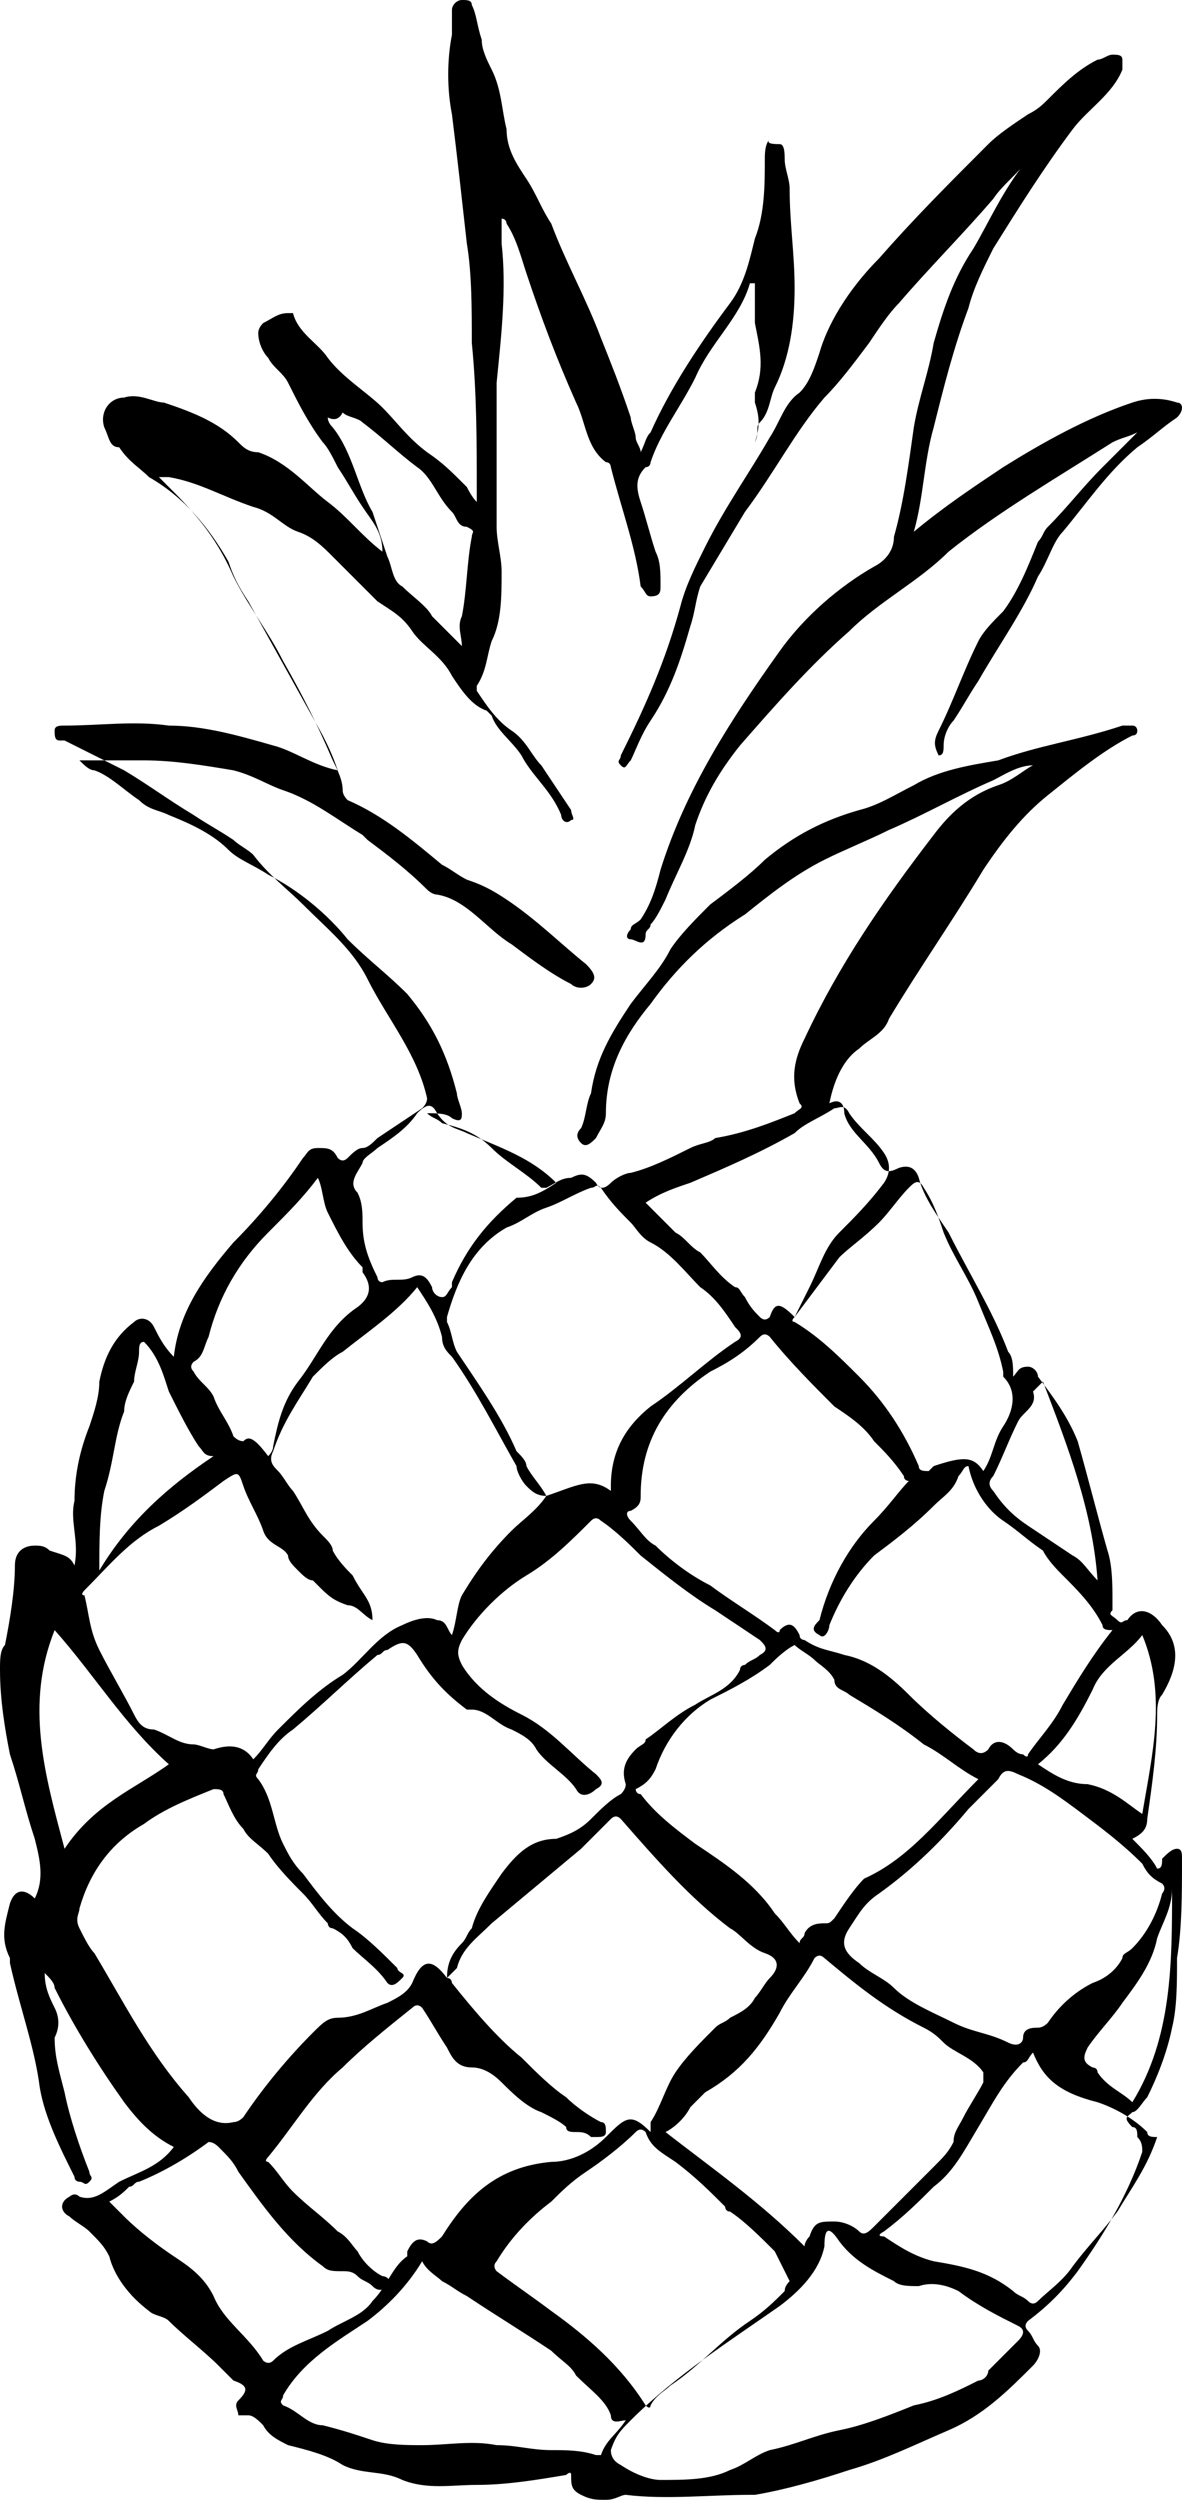
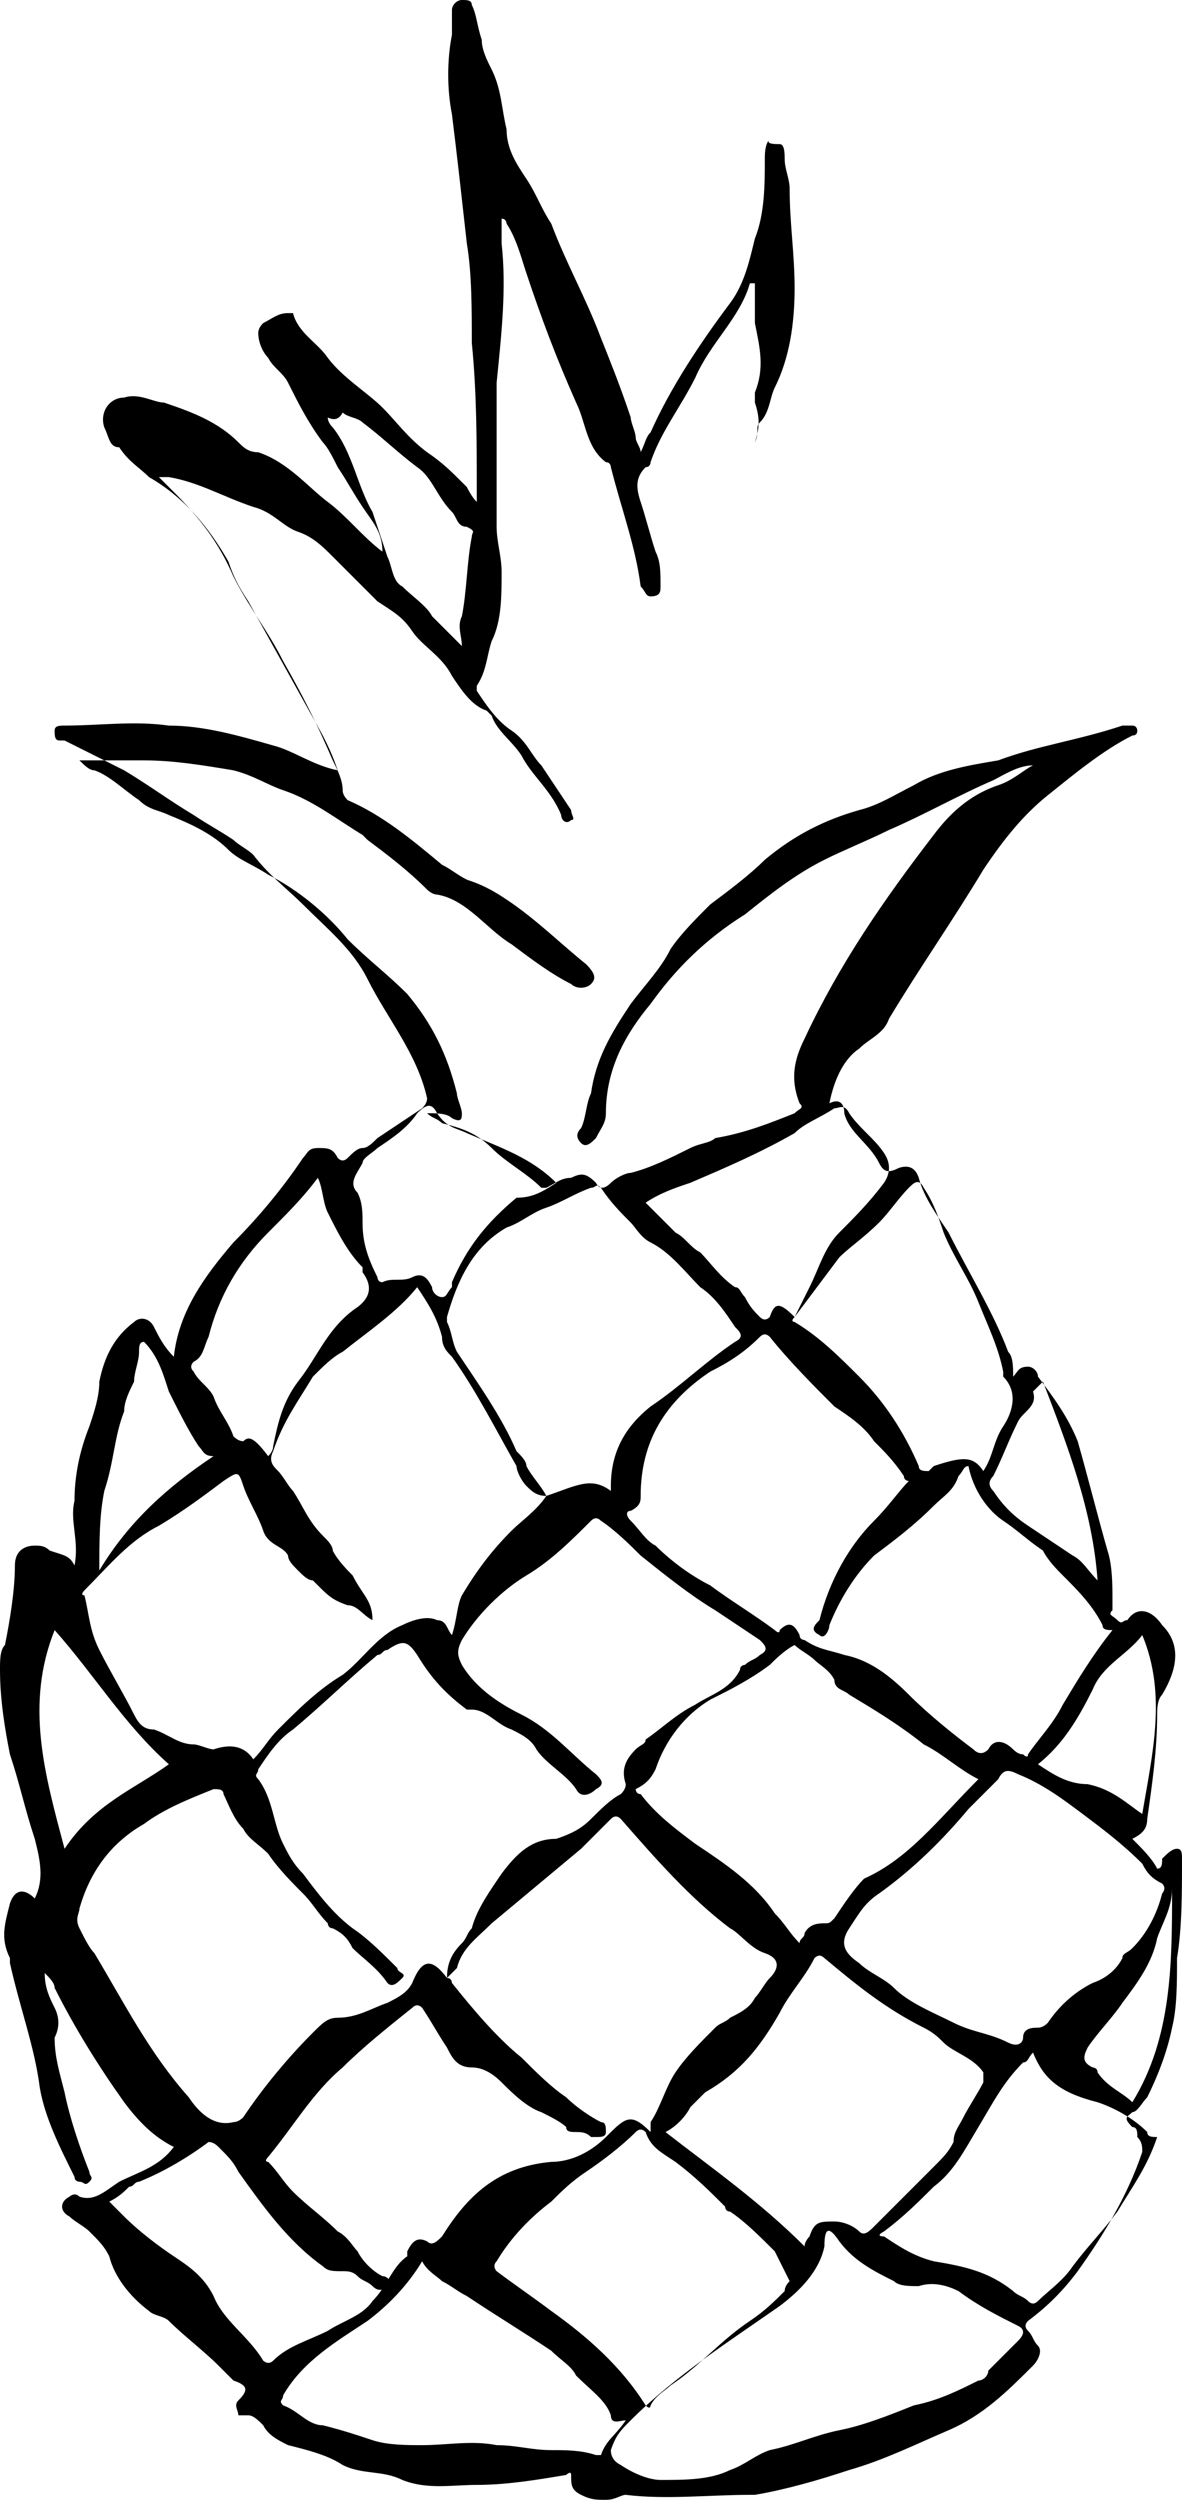
<svg xmlns="http://www.w3.org/2000/svg" id="Layer_2" data-name="Layer 2" viewBox="0 0 23.8 50.3">
  <g id="Layer_2-2" data-name="Layer 2">
    <g>
      <path d="m1.5,31.5c.1-.5-.1-.9,0-1.3,0-.5.1-1,.3-1.5.1-.3.2-.6.2-.9.1-.5.3-.9.7-1.2.1-.1.3-.1.4.1s.2.4.4.6c.1-.9.6-1.6,1.2-2.3.5-.5,1-1.1,1.4-1.7.1-.1.1-.2.3-.2s.3,0,.4.2q.1.1.2,0c.1-.1.2-.2.3-.2s.2-.1.3-.2c.3-.2.6-.4.9-.6q.1-.1.1-.2c-.2-.9-.8-1.6-1.2-2.4-.3-.6-.8-1-1.3-1.5-.3-.3-.7-.6-1-1-.1-.1-.3-.2-.4-.3-.3-.2-.5-.3-.8-.5-.5-.3-.9-.6-1.4-.9-.4-.2-.8-.4-1.2-.6h-.1c-.1,0-.1-.1-.1-.2s.1-.1.2-.1c.7,0,1.4-.1,2.1,0,.7,0,1.4.2,2.1.4.4.1.8.4,1.3.5-.1-.3-.2-.5-.3-.7-.5-.9-1-1.8-1.5-2.7-.2-.3-.3-.5-.4-.8-.4-.7-.9-1.3-1.6-1.7-.2-.2-.4-.3-.6-.6h0c-.2,0-.2-.2-.3-.4-.1-.3.1-.6.4-.6.3-.1.6.1.8.1.6.2,1.1.4,1.5.8.1.1.2.2.4.2.6.2,1,.7,1.4,1s.7.7,1.1,1c0-.4-.2-.6-.4-.9-.2-.3-.3-.5-.5-.8-.1-.2-.2-.4-.3-.5-.3-.4-.5-.8-.7-1.2-.1-.2-.3-.3-.4-.5-.1-.1-.2-.3-.2-.5q0-.1.1-.2c.2-.1.3-.2.5-.2h.1c.1.4.5.6.7.9.3.4.8.7,1.1,1,.3.3.5.6.9.9.3.2.5.4.7.6l.1.1q.1.2.2.3v-.2c0-1,0-2-.1-3,0-.7,0-1.4-.1-2-.1-.9-.2-1.8-.3-2.6-.1-.5-.1-1.1,0-1.6V.2c0-.1.1-.2.2-.2s.2,0,.2.1c.1.2.1.4.2.7,0,.2.1.4.2.6.2.4.2.8.3,1.2,0,.4.2.7.4,1,.2.3.3.6.5.9.3.8.7,1.5,1,2.3.2.5.4,1,.6,1.6,0,.1.1.3.1.4s.1.2.1.3c.1-.2.1-.3.2-.4.4-.9,1-1.8,1.6-2.6.3-.4.4-.9.5-1.3.2-.5.2-1.1.2-1.6,0-.1,0-.3.1-.4-.1.1.1.1.2.1s.1.2.1.3c0,.2.1.4.1.6,0,.7.1,1.3.1,2s-.1,1.4-.4,2c-.1.2-.1.5-.3.7-.1.1,0,.2-.1.4.1-.3.1-.5,0-.8v-.2c.2-.5.1-.9,0-1.4v-.8h-.1c-.2.7-.8,1.2-1.1,1.9-.3.6-.7,1.1-.9,1.7,0,0,0,.1-.1.1-.2.2-.2.4-.1.7.1.3.2.7.3,1,.1.2.1.4.1.7,0,.1,0,.2-.2.2-.1,0-.1-.1-.2-.2-.1-.8-.4-1.6-.6-2.4,0,0,0-.1-.1-.1-.4-.3-.4-.8-.6-1.2-.4-.9-.7-1.7-1-2.6-.1-.3-.2-.7-.4-1,0,0,0-.1-.1-.1v.5c.1.9,0,1.8-.1,2.8v2.9c0,.3.1.6.1.9,0,.5,0,1-.2,1.4-.1.3-.1.6-.3.9v.1c.2.3.4.6.7.8.3.2.4.5.6.7.2.3.4.6.6.9,0,.1.1.2,0,.2-.1.1-.2,0-.2-.1-.2-.5-.6-.8-.8-1.2-.2-.3-.5-.5-.6-.8l-.1-.1c-.3-.1-.5-.4-.7-.7-.2-.4-.6-.6-.8-.9-.2-.3-.4-.4-.7-.6-.3-.3-.6-.6-.9-.9-.2-.2-.4-.4-.7-.5-.3-.1-.5-.4-.9-.5-.6-.2-1.1-.5-1.7-.6h-.2c.1.1.2.2.3.3.5.5.9,1,1.2,1.7.3.6.7,1.1,1,1.7.4.7.7,1.3,1,2,.1.2.2.4.2.6q0,.1.1.2c.7.3,1.3.8,1.9,1.3.2.1.3.2.5.3.3.1.5.2.8.4.6.4,1.1.9,1.6,1.3.2.2.2.3.1.4-.1.1-.3.1-.4,0-.4-.2-.8-.5-1.2-.8-.5-.3-.9-.9-1.5-1-.1,0-.2-.1-.2-.1-.4-.4-.8-.7-1.2-1l-.1-.1c-.5-.3-1-.7-1.6-.9-.3-.1-.6-.3-1-.4-.6-.1-1.2-.2-1.8-.2h-1.3c.1.1.2.2.3.2.3.1.6.4.9.6.2.2.4.2.6.3.5.2.9.4,1.2.7.2.2.5.3.8.5.6.3,1.2.8,1.6,1.3.4.4.8.7,1.2,1.1.5.6.8,1.2,1,2,0,.1.1.3.1.4s0,.2-.2.1c-.1-.1-.3-.1-.5-.1.1.1.2.1.3.2.4.1.7.2,1,.5s.7.5,1,.8h.1c.2-.1.3-.2.5-.2.2-.1.3-.1.5.1q.1.2.3,0c.1-.1.3-.2.4-.2.4-.1.8-.3,1.2-.5.2-.1.4-.1.5-.2.6-.1,1.1-.3,1.6-.5.1-.1.2-.1.1-.2-.2-.5-.1-.9.1-1.3.7-1.5,1.6-2.8,2.6-4.1.3-.4.7-.8,1.3-1,.3-.1.5-.3.7-.4-.3,0-.6.2-.8.3-.7.3-1.4.7-2.1,1-.4.2-.9.4-1.3.6-.6.3-1.1.7-1.6,1.1-.8.5-1.4,1.1-1.9,1.8-.5.6-.9,1.3-.9,2.2,0,.2-.1.3-.2.5-.1.1-.2.2-.3.1-.1-.1-.1-.2,0-.3.1-.2.1-.5.2-.7.1-.7.4-1.2.8-1.8.3-.4.6-.7.8-1.1.2-.3.5-.6.8-.9.4-.3.8-.6,1.1-.9.6-.5,1.2-.8,1.9-1,.4-.1.7-.3,1.1-.5.5-.3,1.1-.4,1.7-.5.8-.3,1.6-.4,2.5-.7h.2c.1,0,.1.1.1.1q0,.1-.1.1c-.6.3-1.2.8-1.7,1.2s-.9.9-1.3,1.5c-.6,1-1.3,2-1.9,3-.1.3-.4.4-.6.6-.3.2-.5.6-.6,1.1.2-.1.3,0,.3.2.1.4.5.6.7,1h0c.1.2.2.2.4.1q.3-.1.4.2c.1.4.4.8.6,1.1.4.8.9,1.6,1.2,2.4.1.1.1.3.1.5.1-.1.1-.2.3-.2.1,0,.2.1.2.2.3.4.6.8.8,1.3.2.7.4,1.5.6,2.2.1.3.1.7.1,1v.2c-.1.1,0,.1.1.2s.1,0,.2,0c.2-.3.5-.2.7.1h0c.4.4.3.9,0,1.4-.1.1-.1.3-.1.4,0,.7-.1,1.4-.2,2.1,0,.2-.1.3-.3.4.2.2.4.4.5.6.1,0,.1-.1.1-.2.1-.1.2-.2.3-.2s.1.1.1.2c0,.7,0,1.4-.1,2,0,.5,0,1-.1,1.4-.1.5-.3,1-.5,1.4-.1.1-.2.3-.3.3-.1.1-.2.1,0,.3.1,0,.1.1.1.2.1.1.1.2.1.3-.3.9-.8,1.7-1.3,2.4-.3.4-.6.7-1,1q-.1.1,0,.2c.1.1.1.2.2.3s0,.3-.1.4c-.5.5-1,1-1.7,1.3s-1.3.6-2,.8c-.6.2-1.3.4-1.9.5h-.1c-.8,0-1.7.1-2.5,0-.1,0-.2.1-.4.1s-.3,0-.5-.1-.2-.2-.2-.4c0-.1-.1,0-.1,0-.6.1-1.2.2-1.8.2-.5,0-1,.1-1.5-.1-.4-.2-.8-.1-1.2-.3-.3-.2-.7-.3-1.1-.4-.2-.1-.4-.2-.5-.4-.1-.1-.2-.2-.3-.2h-.2c0-.1-.1-.2,0-.3.2-.2.2-.3-.1-.4-.1-.1-.2-.2-.3-.3-.3-.3-.7-.6-1-.9-.1-.1-.3-.1-.4-.2-.4-.3-.7-.7-.8-1.1-.1-.2-.2-.3-.4-.5-.1-.1-.3-.2-.4-.3-.2-.1-.2-.3,0-.4,0,0,.1-.1.2,0,.3.1.5-.1.8-.3.4-.2.8-.3,1.1-.7-.4-.2-.7-.5-1-.9-.5-.7-1-1.5-1.4-2.3,0-.1-.1-.2-.2-.3,0,.3.1.5.2.7s.1.4,0,.6c0,.4.1.7.2,1.1.1.5.3,1.1.5,1.6,0,.1.1.1,0,.2-.1.1-.1,0-.2,0,0,0-.1,0-.1-.1-.3-.6-.6-1.2-.7-1.8-.1-.8-.4-1.6-.6-2.5v-.1c-.2-.4-.1-.7,0-1.1.1-.3.3-.3.5-.1.2-.4.1-.8,0-1.2-.2-.6-.3-1.1-.5-1.7-.1-.5-.2-1.1-.2-1.7,0-.2,0-.4.1-.5.1-.5.2-1.1.2-1.6,0-.3.2-.4.4-.4.1,0,.2,0,.3.1.3.1.4.1.5.3h0Zm7.5,8.3c.1,0,.1.1.1.1.4.5.9,1.1,1.4,1.5.3.3.6.6.9.8.2.2.5.4.7.5.1,0,.1.1.1.2s-.1.1-.2.1h-.1c-.1-.1-.2-.1-.3-.1s-.2,0-.2-.1c-.1-.1-.3-.2-.5-.3-.3-.1-.6-.4-.8-.6-.2-.2-.4-.3-.6-.3-.3,0-.4-.2-.5-.4-.2-.3-.3-.5-.5-.8q-.1-.1-.2,0c-.5.4-1,.8-1.4,1.2-.6.5-1,1.2-1.5,1.8,0,0-.1.1,0,.1.2.2.3.4.5.6.3.3.6.5.9.8.2.1.3.3.4.4.1.2.3.4.5.5.1,0,.2.1.1.2-.1.1-.2.1-.3,0-.1-.1-.2-.1-.3-.2-.1-.1-.2-.1-.3-.1-.2,0-.3,0-.4-.1-.7-.5-1.2-1.2-1.7-1.9-.1-.2-.2-.3-.4-.5q-.1-.1-.2-.1c-.4.3-.9.6-1.4.8-.1,0-.1.1-.2.1-.1.1-.2.2-.4.3.1.1.2.2.3.3.3.3.7.6,1,.8s.6.4.8.8c.2.5.7.8,1,1.3,0,0,.1.1.2,0,.3-.3.7-.4,1.1-.6.3-.2.7-.3.9-.6.3-.3.4-.7.7-.9v-.1c.1-.2.2-.3.4-.2.1.1.2,0,.3-.1.5-.8,1.1-1.4,2.2-1.5.4,0,.8-.2,1.1-.5.4-.4.5-.5.9-.1h0v-.2c.2-.3.3-.7.5-1s.5-.6.8-.9c.1-.1.2-.1.3-.2.2-.1.4-.2.5-.4.1-.1.2-.3.3-.4.2-.2.2-.4-.1-.5-.3-.1-.5-.4-.7-.5-.8-.6-1.5-1.4-2.2-2.2q-.1-.1-.2,0c-.2.2-.4.4-.6.6-.6.5-1.2,1-1.8,1.5-.3.3-.6.5-.7.9,0,0-.1.1-.2.2,0-.3.1-.5.3-.7.1-.1.1-.2.2-.3.1-.4.4-.8.6-1.1.3-.4.6-.7,1.1-.7.3-.1.5-.2.7-.4s.4-.4.6-.5q.1-.1.1-.2c-.1-.3,0-.5.2-.7.1-.1.2-.1.2-.2.3-.2.6-.5,1-.7.3-.2.7-.3.9-.7,0-.1.1-.1.1-.1.1-.1.2-.1.3-.2.2-.1.1-.2,0-.3-.3-.2-.6-.4-.9-.6-.5-.3-1-.7-1.5-1.1-.2-.2-.5-.5-.8-.7q-.1-.1-.2,0c-.4.4-.8.8-1.3,1.1-.5.3-1,.8-1.3,1.3-.1.2-.1.3,0,.5.3.5.8.8,1.2,1,.6.3,1,.8,1.5,1.2.1.1.2.2,0,.3-.1.1-.3.2-.4,0-.2-.3-.6-.5-.8-.8-.1-.2-.3-.3-.5-.4-.3-.1-.5-.4-.8-.4h-.1c-.4-.3-.7-.6-1-1.1-.2-.3-.3-.3-.6-.1-.1,0-.1.1-.2.1-.6.5-1.1,1-1.7,1.5-.3.2-.5.5-.7.8,0,.1-.1.1,0,.2.3.4.3.9.5,1.3.1.2.2.4.4.6.3.4.6.8,1,1.1.3.2.6.5.9.8,0,.1.2.1.1.2-.1.1-.2.2-.3.1-.2-.3-.5-.5-.7-.7-.1-.2-.2-.3-.4-.4-.1,0-.1-.1-.1-.1-.2-.2-.3-.4-.5-.6-.2-.2-.5-.5-.7-.8-.2-.2-.4-.3-.5-.5-.2-.2-.3-.5-.4-.7,0-.1-.1-.1-.2-.1-.5.2-1,.4-1.4.7-.7.4-1.1,1-1.3,1.7,0,.1-.1.2,0,.4s.2.4.3.5c.6,1,1.1,2,1.9,2.9.2.3.5.6.9.5q.1,0,.2-.1c.4-.6.9-1.2,1.4-1.7.2-.2.3-.3.5-.3.4,0,.7-.2,1-.3.2-.1.4-.2.5-.4.2-.5.4-.5.7-.1h0Zm-1.5-7.2c-.2-.1-.3-.3-.5-.3-.3-.1-.4-.2-.6-.4l-.1-.1c-.1,0-.2-.1-.3-.2-.1-.1-.2-.2-.2-.3-.1-.2-.4-.2-.5-.5s-.3-.6-.4-.9-.1-.3-.4-.1c-.4.3-.8.6-1.3.9-.6.3-1,.8-1.5,1.3,0,0-.1.1,0,.1.1.4.1.7.3,1.1.2.4.5.9.7,1.3.1.2.2.3.4.3.3.1.5.3.8.3.1,0,.3.1.4.1.3-.1.6-.1.8.2.2-.2.3-.4.5-.6.4-.4.8-.8,1.3-1.1.4-.3.7-.8,1.2-1,.2-.1.5-.2.7-.1.2,0,.2.2.3.3,0,0,0,.1,0,0,.1-.3.1-.6.2-.8.3-.5.6-.9,1-1.3.2-.2.5-.4.7-.7-.2,0-.3-.1-.4-.2s-.2-.3-.2-.4c-.4-.7-.8-1.5-1.3-2.2-.1-.1-.2-.2-.2-.4-.1-.4-.3-.7-.5-1-.4.5-1,.9-1.5,1.3-.2.1-.4.3-.6.5-.3.5-.6.9-.8,1.5-.1.2,0,.3.1.4s.2.3.3.4c.2.3.3.6.6.9.1.1.2.2.2.3.1.2.3.4.4.5.2.4.4.5.4.9h0Zm12-3.1c-.1,0-.1.1-.2.2-.1.3-.3.4-.5.6-.4.4-.8.7-1.2,1-.4.4-.7.9-.9,1.4,0,.1-.1.3-.2.2-.2-.1-.1-.2,0-.3.2-.8.6-1.5,1.1-2,.3-.3.5-.6.7-.8,0,0-.1,0-.1-.1-.2-.3-.4-.5-.6-.7-.2-.3-.5-.5-.8-.7-.4-.4-.9-.9-1.3-1.4q-.1-.1-.2,0c-.3.3-.6.5-1,.7-.9.6-1.4,1.4-1.4,2.5,0,.1,0,.2-.2.3-.1,0-.1.1,0,.2.2.2.3.4.5.5.3.3.7.6,1.1.8.4.3.9.6,1.3.9,0,0,.1.1.1,0,.2-.2.3-.1.4.1,0,.1.1.1.1.1.3.2.5.2.8.3.5.1.9.4,1.3.8s.9.8,1.3,1.1c.1.1.2.1.3,0,.1-.2.3-.2.5,0q.1.1.2.1s.1.1.1,0c.2-.3.5-.6.7-1,.3-.5.6-1,1-1.5-.1,0-.2,0-.2-.1-.2-.4-.5-.7-.8-1-.1-.1-.3-.3-.4-.5-.3-.2-.5-.4-.8-.6s-.6-.6-.7-1.1h0Zm.2,6.3c-.4-.2-.7-.5-1.1-.7-.5-.4-1-.7-1.5-1-.1-.1-.3-.1-.3-.3-.1-.2-.3-.3-.4-.4s-.3-.2-.4-.3c-.2.1-.4.3-.5.4-.4.3-.8.5-1.2.7-.5.3-.9.8-1.1,1.4-.1.2-.2.3-.4.4,0,0,0,.1.1.1.3.4.7.7,1.1,1,.6.4,1.2.8,1.6,1.4.2.2.3.4.5.6,0-.1.1-.1.1-.2.1-.2.3-.2.4-.2s.1,0,.2-.1c.2-.3.4-.6.6-.8.9-.4,1.5-1.2,2.3-2h0Zm-7.4-5.8h0v-.1c0-.7.3-1.2.8-1.6.6-.4,1.1-.9,1.7-1.3.2-.1.1-.2,0-.3-.2-.3-.4-.6-.7-.8-.3-.3-.6-.7-1-.9-.2-.1-.3-.3-.4-.4-.2-.2-.4-.4-.6-.7-.1-.1-.1,0-.2,0-.3.1-.6.3-.9.4s-.5.3-.8.4c-.7.4-1,1.1-1.2,1.8v.1c.1.2.1.4.2.6.4.6.9,1.3,1.2,2,.1.1.2.2.2.3.1.2.3.4.4.6.6-.2.9-.4,1.3-.1h0Zm8.6,10.8q.1,0,.2-.1c.2-.3.5-.6.9-.8.3-.1.5-.3.6-.5,0-.1.1-.1.2-.2.3-.3.5-.7.6-1.1,0,0,.1-.1,0-.2-.2-.1-.3-.2-.4-.4-.4-.4-.8-.7-1.2-1-.4-.3-.8-.6-1.3-.8-.2-.1-.3-.1-.4.1-.2.2-.4.4-.6.6-.5.6-1.1,1.2-1.8,1.7-.3.2-.4.4-.6.7s-.1.5.2.7c.2.2.5.3.7.5.3.3.8.5,1.2.7.4.2.7.2,1.1.4.2.1.3,0,.3-.1,0-.2.2-.2.3-.2h0Zm-4.7,4.4c0-.1.1-.2.1-.2.1-.3.2-.3.5-.3.2,0,.4.1.5.2.1.1.2,0,.3-.1.4-.4.8-.8,1.2-1.2.2-.2.3-.3.4-.5,0-.2.1-.3.2-.5s.3-.5.4-.7v-.2c-.2-.3-.6-.4-.8-.6-.1-.1-.2-.2-.4-.3-.8-.4-1.4-.9-2-1.4q-.1-.1-.2,0c-.2.4-.5.7-.7,1.1-.4.7-.8,1.2-1.5,1.6-.1.1-.2.2-.3.3-.1.2-.3.4-.5.5.9.7,1.9,1.4,2.8,2.3h0Zm-2.9,4.7c.5,0,1,0,1.4-.2.3-.1.5-.3.8-.4.5-.1.9-.3,1.4-.4.5-.1,1-.3,1.5-.5.5-.1.9-.3,1.3-.5.1,0,.2-.1.2-.2.2-.2.4-.4.6-.6q.2-.2,0-.3c-.4-.2-.8-.4-1.2-.7-.2-.1-.5-.2-.8-.1-.2,0-.4,0-.5-.1-.4-.2-.8-.4-1.1-.8-.2-.3-.3-.3-.3.1-.1.5-.5.9-.9,1.2-1,.7-2.1,1.4-3,2.3-.2.2-.3.3-.4.6q0,.2.2.3c.3.2.6.3.8.3h0Zm2.6-4c-.1-.2-.2-.4-.3-.6-.3-.3-.6-.6-.9-.8-.1,0-.1-.1-.1-.1-.3-.3-.6-.6-1-.9-.3-.2-.5-.3-.6-.6q-.1-.1-.2,0c-.3.3-.7.6-1,.8s-.5.4-.7.6c-.4.3-.8.7-1.1,1.2-.1.1,0,.2,0,.2.4.3.7.5,1.1.8.7.5,1.4,1.1,1.9,1.9.1.1.1,0,.1,0,.1-.2.3-.3.4-.4.6-.4,1-.9,1.6-1.3.3-.2.5-.4.7-.6q0-.1.1-.2h0Zm-3.3,2.8c-.1,0-.3.1-.3-.1-.1-.3-.4-.5-.7-.8-.1-.2-.3-.3-.5-.5-.6-.4-1.1-.7-1.7-1.1-.2-.1-.3-.2-.5-.3-.1-.1-.3-.2-.4-.4-.3.5-.7.9-1.1,1.2-.6.4-1.3.8-1.7,1.5,0,.1-.1.1,0,.2.3.1.5.4.8.4.4.1.7.2,1,.3s.7.1,1,.1c.5,0,1-.1,1.5,0,.4,0,.7.1,1.1.1.3,0,.6,0,.9.1h.1c.1-.3.3-.4.5-.7h0Zm8.2-7.4c-.1.1-.1.2-.2.2-.4.4-.6.8-.9,1.3s-.5.9-.9,1.2c-.3.3-.6.6-1,.9,0,0-.2.1,0,.1.3.2.6.4,1,.5.6.1,1.1.2,1.6.6.1.1.2.1.3.2q.1.1.2,0c.2-.2.5-.4.7-.7.3-.4.6-.7.9-1.1.3-.5.6-.9.8-1.5-.1,0-.2,0-.2-.1-.3-.3-.7-.5-1-.6-.8-.2-1.1-.5-1.3-1h0Zm-1-11.7c.2-.3.2-.6.4-.9.2-.3.3-.7,0-1v-.1c-.1-.5-.3-.9-.5-1.4s-.5-.9-.7-1.4c-.1-.3-.2-.6-.4-.9-.1-.2-.2-.1-.3,0-.2.2-.4.5-.6.7-.3.3-.6.5-.8.7-.3.4-.6.8-.9,1.2-.1.1,0,.1,0,.1.5.3.9.7,1.3,1.1.5.5.9,1.1,1.2,1.8,0,.1.1.1.2.1l.1-.1c.6-.2.8-.2,1,.1h0Zm-3.8-3.1c.1-.2.2-.4.3-.6.2-.4.3-.8.6-1.1.3-.3.6-.6.9-1q.2-.3,0-.6c-.2-.3-.5-.5-.7-.8-.1-.2-.2-.1-.3-.1-.3.2-.6.3-.8.5-.7.4-1.4.7-2.1,1-.3.1-.6.2-.9.4.2.2.4.4.6.6.2.1.3.3.5.4.2.2.4.5.7.7.1,0,.1.1.2.2.1.2.2.3.3.4q.1.1.2,0c.1-.3.2-.3.5,0h0Zm-10.6,2.8h0q.1-.1.1-.2c.1-.5.2-.9.5-1.3.4-.5.6-1.1,1.2-1.5q.4-.3.1-.7v-.1c-.3-.3-.5-.7-.7-1.1-.1-.2-.1-.5-.2-.7-.3.4-.6.7-1,1.1-.6.6-1,1.3-1.2,2.1-.1.2-.1.4-.3.5q-.1.1,0,.2c.1.2.3.3.4.5.1.3.3.5.4.8q.1.1.2.1c.1-.1.2-.1.5.3-.1,0,0,0,0,0h0Zm5.8-5.5c-.5-.5-1.1-.7-1.8-1-.2-.1-.4-.1-.6-.4-.1-.2-.2-.2-.4,0-.2.3-.5.5-.8.7-.1.1-.3.2-.3.3-.1.2-.3.4-.1.6.1.2.1.4.1.6,0,.4.1.7.3,1.1,0,0,0,.1.1.1.2-.1.4,0,.6-.1s.3,0,.4.2c0,.1.1.2.2.2s.1-.1.2-.2v-.1c.3-.7.7-1.2,1.3-1.7.3,0,.5-.1.8-.3h0Zm-4.6-15.4q0,.1.1.2c.4.5.5,1.2.8,1.7.1.3.2.6.3.9.1.2.1.5.3.6.2.2.5.4.6.6.2.2.4.4.6.6,0-.2-.1-.4,0-.6.1-.5.1-1.1.2-1.6,0-.1.1-.1-.1-.2-.2,0-.2-.2-.3-.3-.3-.3-.4-.7-.7-.9-.4-.3-.7-.6-1.1-.9-.1-.1-.3-.1-.4-.2q-.1.2-.3.1h0Zm-3.2,27.1c-.9-.8-1.5-1.8-2.3-2.7-.6,1.5-.2,2.9.2,4.4.6-.9,1.4-1.2,2.1-1.7h0Zm-.5-8.5c-.1,0-.1.1-.1.2,0,.2-.1.4-.1.6-.1.2-.2.4-.2.6-.2.5-.2,1-.4,1.6-.1.5-.1,1-.1,1.6.6-1,1.4-1.7,2.3-2.3-.2,0-.2-.1-.3-.2-.2-.3-.4-.7-.6-1.1-.1-.3-.2-.7-.5-1h0Zm20.1,9.5c.2-1.2.5-2.4,0-3.6-.3.4-.8.6-1,1.1-.3.6-.6,1.1-1.1,1.5.3.2.6.4,1,.4.5.1.8.4,1.1.6h0Zm-2-8.7l-.2.2c.1.3-.2.4-.3.6-.2.4-.3.7-.5,1.1-.1.1-.1.2,0,.3.2.3.4.5.7.7.3.2.6.4.9.6.2.1.3.3.5.5-.1-1.4-.6-2.7-1.1-4h0Zm1.8,14.5c.8-1.3.8-2.8.8-4.3,0,.4-.2.7-.3,1-.1.5-.4.9-.7,1.3-.2.3-.5.6-.7.9-.1.2-.1.3.1.4,0,0,.1,0,.1.1.2.3.5.4.7.6h0Z" style="stroke-width: 0px;" />
-       <path d="m20.7,3.2c-.2.3-.5.5-.7.8-.6.7-1.3,1.4-1.9,2.1-.2.2-.4.5-.6.8-.3.4-.6.8-.9,1.1-.6.7-1,1.5-1.6,2.3-.3.5-.6,1-.9,1.5-.1.3-.1.5-.2.8-.2.7-.4,1.3-.8,1.9-.2.3-.3.6-.4.8-.1.1-.1.2-.2.1-.1-.1,0-.1,0-.2.5-1,.9-1.9,1.2-3,.1-.4.3-.8.5-1.2.4-.8.9-1.5,1.3-2.2.2-.3.3-.7.6-.9.2-.2.3-.5.4-.8.2-.7.7-1.4,1.2-1.9.7-.8,1.4-1.5,2.2-2.3.2-.2.5-.4.8-.6.2-.1.3-.2.4-.3.3-.3.6-.6,1-.8.1,0,.2-.1.3-.1s.2,0,.2.1v.2c-.2.5-.7.8-1,1.2-.6.8-1.1,1.6-1.6,2.4-.2.4-.4.8-.5,1.2-.3.8-.5,1.6-.7,2.4-.2.7-.2,1.4-.4,2.1.6-.5,1.2-.9,1.8-1.3.8-.5,1.7-1,2.6-1.3.3-.1.6-.1.9,0,.1,0,.1.1.1.1q0,.1-.1.2c-.3.2-.5.4-.8.6-.6.5-1,1.1-1.5,1.7-.2.2-.3.6-.5.9-.3.7-.8,1.4-1.2,2.1-.2.3-.3.5-.5.8-.1.1-.2.3-.2.5,0,.1,0,.2-.1.2-.1-.2-.1-.3,0-.5.3-.6.5-1.2.8-1.8.1-.2.3-.4.5-.6.3-.4.5-.9.7-1.4.1-.1.1-.2.2-.3.4-.4.7-.8,1.1-1.2.2-.2.5-.5.7-.7-.2.1-.3.1-.5.2-1.1.7-2.3,1.4-3.3,2.2-.6.6-1.4,1-2,1.6-.8.7-1.5,1.5-2.2,2.3-.4.5-.7,1-.9,1.6-.1.5-.4,1-.6,1.5-.1.2-.2.4-.3.5,0,.1-.1.1-.1.2,0,.3-.2.1-.3.1s-.1-.1,0-.2c0-.1.1-.1.2-.2.2-.3.3-.6.4-1,.5-1.6,1.4-3,2.4-4.4.5-.7,1.2-1.3,1.9-1.7.2-.1.4-.3.4-.6.2-.7.3-1.5.4-2.2.1-.6.3-1.1.4-1.7.2-.7.4-1.3.8-1.9.3-.5.6-1.2,1.1-1.8h0Z" style="stroke-width: 0px;" />
    </g>
  </g>
</svg>